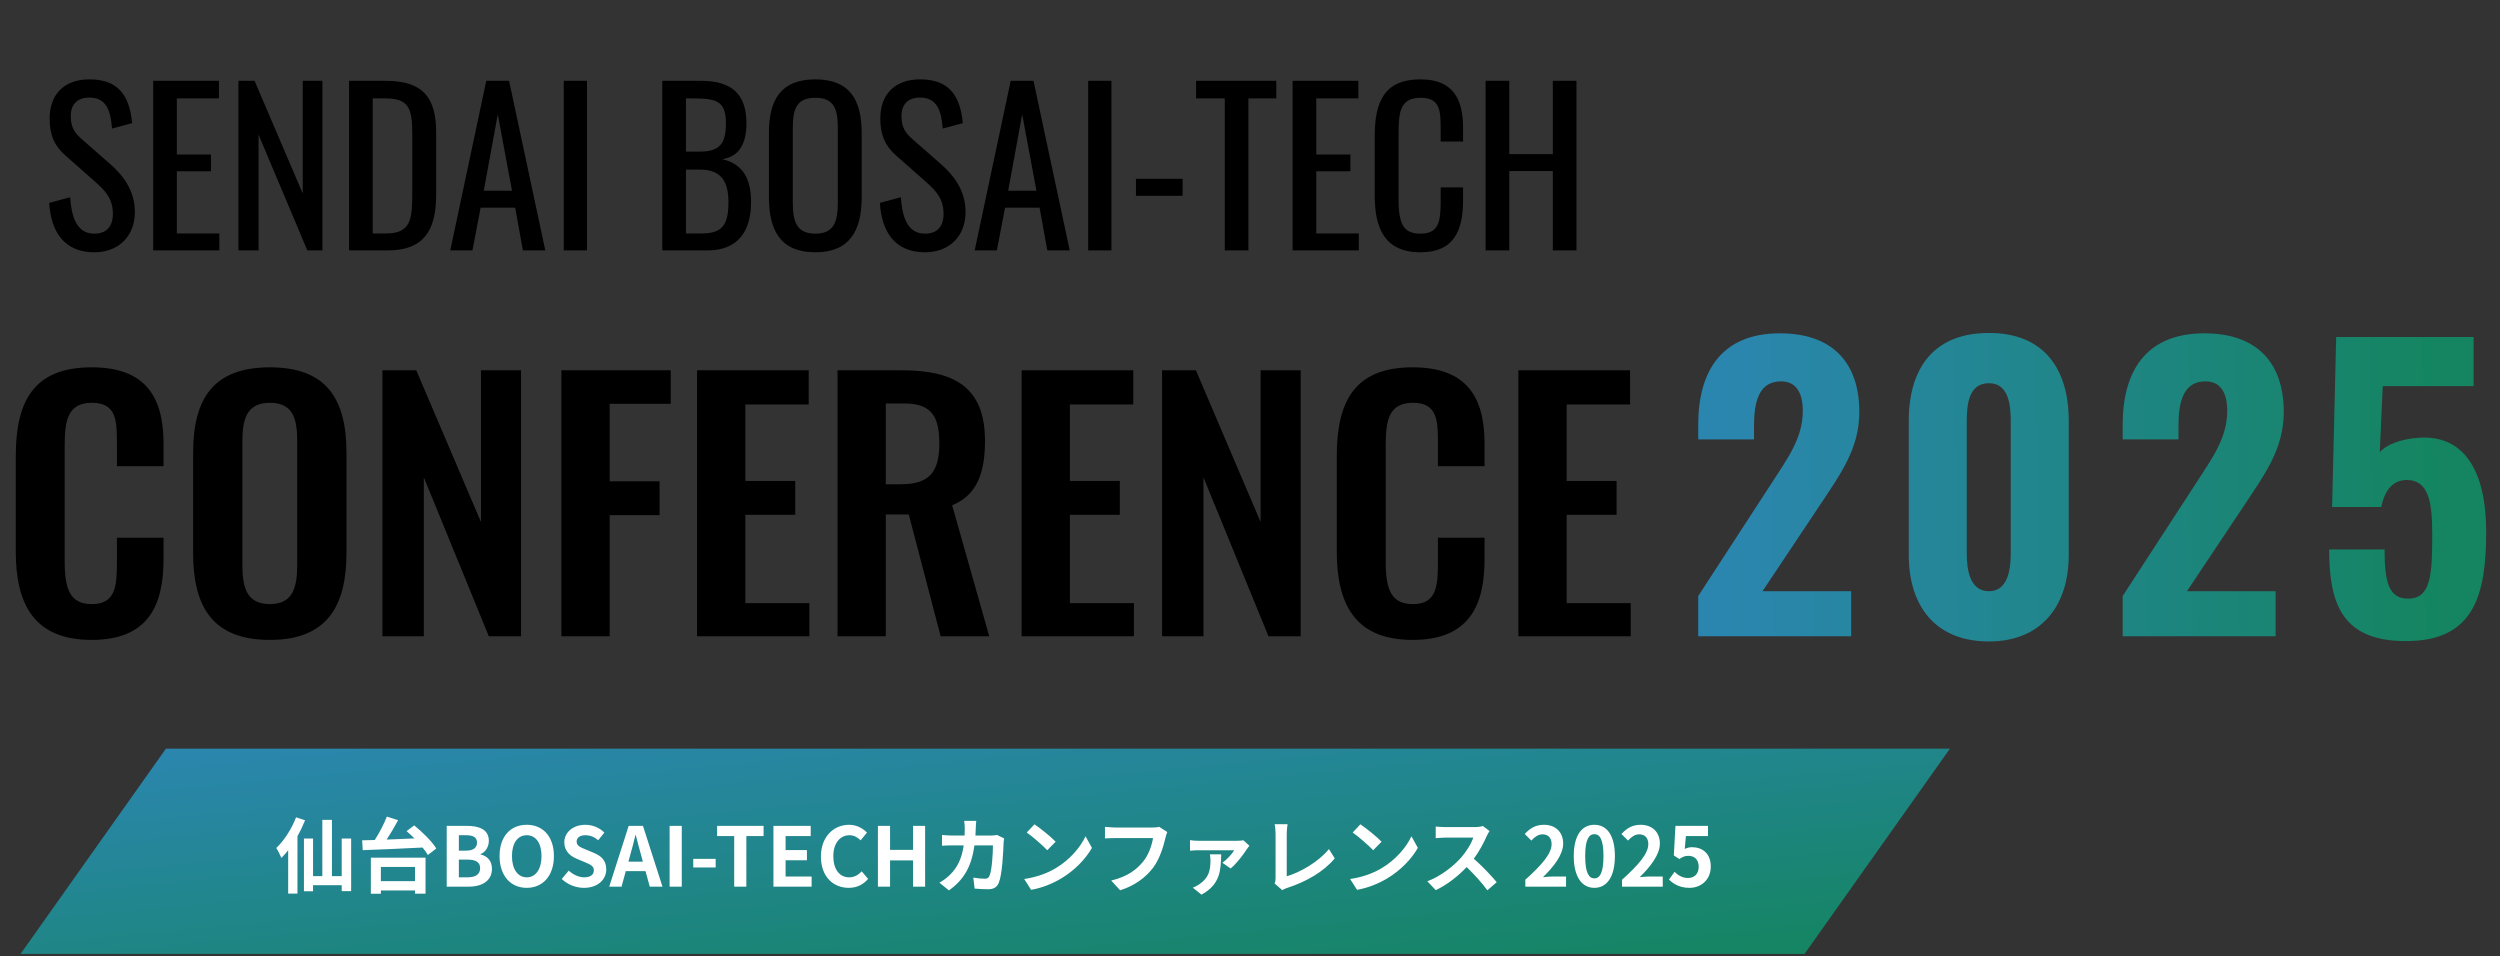
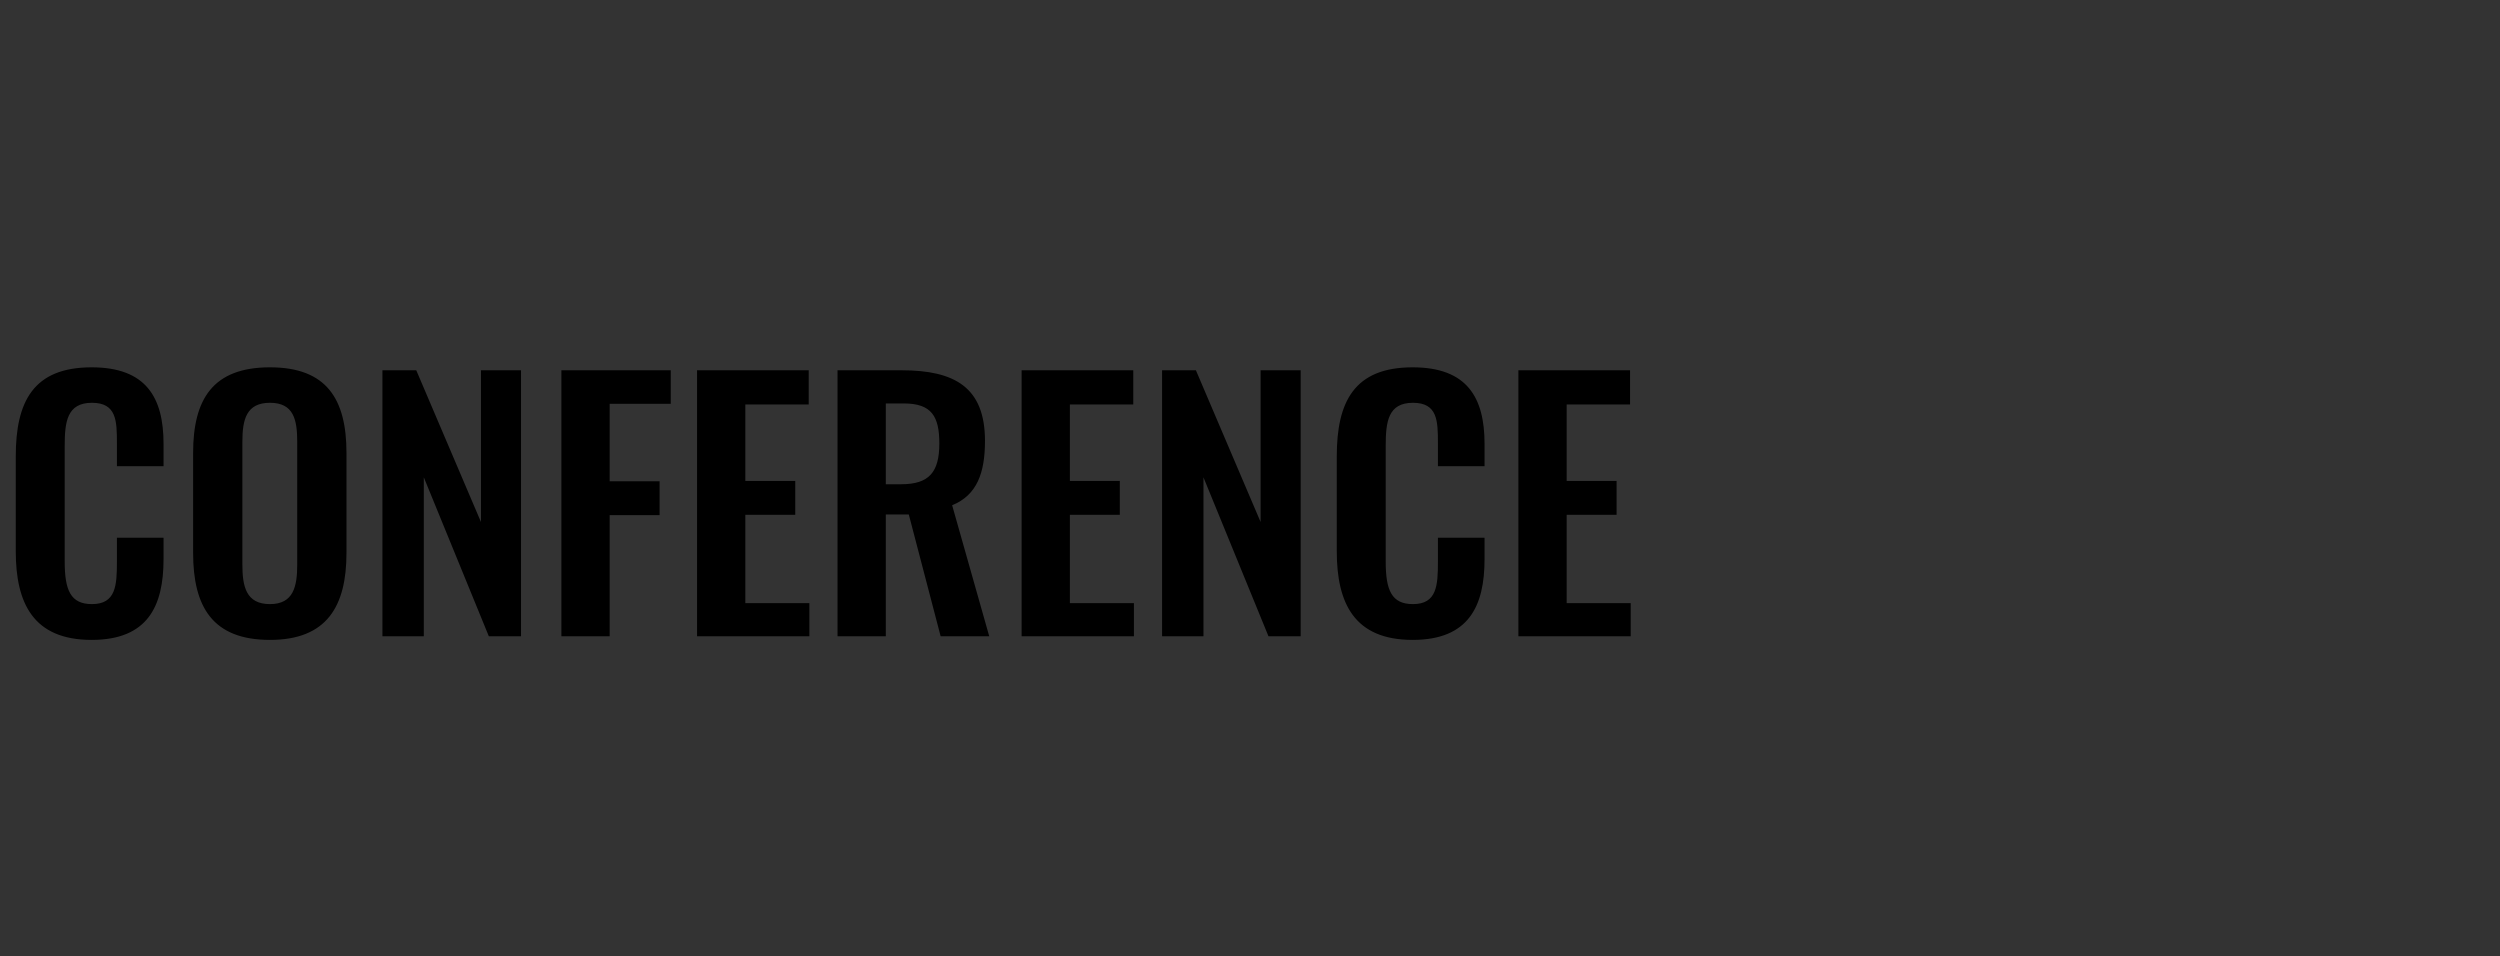
<svg xmlns="http://www.w3.org/2000/svg" width="609" height="233" viewBox="0 0 609 233" fill="none">
  <rect x="0" y="0" width="609" height="233" fill="#333333" stroke="none" />
-   <path d="M40.418 182.381H475L439.582 232.381H5L40.418 182.381Z" fill="url(#paint0_linear_1_1069)" />
-   <path d="M72.12 199.1L74.32 199.82C73.8 201.1 73.18 202.42 72.46 203.68V217.68H70.2V207.12C69.66 207.82 69.1 208.44 68.54 209C68.32 208.44 67.7 207.14 67.3 206.58C69.2 204.78 71.04 201.94 72.12 199.1ZM83.24 204.26H85.54V217.08H83.24V215.64H76.26V217.12H74.04V204.26H76.26V213.42H78.52V199.72H80.86V213.42H83.24V204.26ZM101.1 211.18H92.78V214.64H101.1V211.18ZM90.34 217.72V208.92H103.66V217.7H101.1V216.92H92.78V217.72H90.34ZM99.04 202.46L100.9 201.06C102.88 202.68 105.26 204.98 106.28 206.7L104.22 208.28C103.92 207.74 103.48 207.12 102.94 206.46C97.66 206.74 92.08 206.96 88.36 207.1L88.22 204.7C89.14 204.68 90.18 204.64 91.3 204.62C92.42 202.88 93.56 200.68 94.24 198.92L96.98 199.8C96.14 201.38 95.14 203.06 94.18 204.52C96.34 204.44 98.66 204.34 100.96 204.24C100.32 203.6 99.66 203 99.04 202.46ZM108.82 216V201.18H113.72C116.76 201.18 119.08 202.08 119.08 204.84C119.08 206.2 118.32 207.6 117.06 208.04V208.14C118.66 208.52 119.84 209.64 119.84 211.64C119.84 214.62 117.36 216 114.1 216H108.82ZM111.78 207.22H113.5C115.38 207.22 116.2 206.46 116.2 205.28C116.2 203.98 115.32 203.46 113.54 203.46H111.78V207.22ZM111.78 213.72H113.84C115.86 213.72 116.96 213 116.96 211.46C116.96 210.02 115.88 209.4 113.84 209.4H111.78V213.72ZM128.313 216.28C124.393 216.28 121.693 213.34 121.693 208.54C121.693 203.72 124.393 200.92 128.313 200.92C132.233 200.92 134.933 203.74 134.933 208.54C134.933 213.34 132.233 216.28 128.313 216.28ZM128.313 213.72C130.513 213.72 131.913 211.7 131.913 208.54C131.913 205.36 130.513 203.46 128.313 203.46C126.113 203.46 124.713 205.36 124.713 208.54C124.713 211.7 126.113 213.72 128.313 213.72ZM142.244 216.28C140.264 216.28 138.284 215.5 136.844 214.12L138.544 212.08C139.604 213.06 141.004 213.72 142.304 213.72C143.844 213.72 144.664 213.06 144.664 212.02C144.664 210.92 143.764 210.58 142.444 210.02L140.464 209.18C138.964 208.56 137.464 207.36 137.464 205.2C137.464 202.78 139.584 200.92 142.584 200.92C144.304 200.92 146.024 201.6 147.224 202.82L145.724 204.68C144.784 203.9 143.804 203.46 142.584 203.46C141.284 203.46 140.464 204.04 140.464 205.02C140.464 206.08 141.504 206.46 142.764 206.96L144.704 207.78C146.504 208.52 147.684 209.66 147.684 211.8C147.684 214.22 145.664 216.28 142.244 216.28ZM153.524 208.28L153.084 209.9H156.604L156.164 208.28C155.704 206.74 155.304 205.04 154.884 203.44H154.784C154.404 205.06 153.964 206.74 153.524 208.28ZM148.404 216L153.144 201.18H156.624L161.384 216H158.284L157.244 212.2H152.444L151.404 216H148.404ZM163.117 216V201.18H166.077V216H163.117ZM168.878 211.32V209.22H174.338V211.32H168.878ZM178.85 216V203.66H174.69V201.18H186.01V203.66H181.81V216H178.85ZM188.41 216V201.18H197.49V203.66H191.37V207.08H196.57V209.56H191.37V213.52H197.71V216H188.41ZM206.755 216.28C203.015 216.28 199.975 213.6 199.975 208.66C199.975 203.78 203.115 200.92 206.855 200.92C208.735 200.92 210.235 201.82 211.195 202.82L209.655 204.7C208.895 203.98 208.035 203.46 206.915 203.46C204.675 203.46 202.995 205.38 202.995 208.56C202.995 211.78 204.515 213.72 206.855 213.72C208.135 213.72 209.115 213.12 209.915 212.26L211.475 214.1C210.255 215.52 208.675 216.28 206.755 216.28ZM213.859 216V201.18H216.819V207.02H222.419V201.18H225.359V216H222.419V209.6H216.819V216H213.859ZM237.816 199.96C237.756 200.42 237.716 201.26 237.696 201.74C237.676 202.36 237.656 202.96 237.616 203.54H241.376C241.876 203.54 242.396 203.48 242.876 203.4L244.616 204.24C244.556 204.56 244.476 205.08 244.476 205.3C244.396 207.46 244.156 213.04 243.296 215.08C242.856 216.1 242.096 216.62 240.716 216.62C239.576 216.62 238.376 216.54 237.416 216.46L237.096 213.78C238.076 213.96 239.116 214.06 239.896 214.06C240.536 214.06 240.816 213.84 241.036 213.36C241.616 212.1 241.876 208.1 241.876 205.94H237.376C236.636 211.22 234.736 214.36 231.156 216.9L228.836 215.02C229.656 214.56 230.656 213.88 231.456 213.06C233.316 211.22 234.316 208.98 234.756 205.94H232.116C231.436 205.94 230.336 205.94 229.476 206.02V203.4C230.316 203.48 231.356 203.54 232.116 203.54H234.976C234.996 202.98 235.016 202.4 235.016 201.8C235.016 201.36 234.956 200.44 234.876 199.96H237.816ZM251.996 200.8C253.396 201.74 255.996 203.82 257.156 205.04L255.116 207.12C254.076 206 251.576 203.82 250.116 202.8L251.996 200.8ZM249.496 214.12C252.616 213.68 255.216 212.66 257.156 211.5C260.576 209.48 263.176 206.42 264.436 203.72L265.996 206.54C264.476 209.24 261.816 212 258.596 213.94C256.576 215.16 253.996 216.28 251.176 216.76L249.496 214.12ZM284.35 202.68C284.17 203.08 284.01 203.66 283.91 204.08C283.45 206.04 282.57 209.14 280.91 211.36C279.09 213.76 276.43 215.74 272.87 216.88L270.69 214.5C274.65 213.56 276.91 211.82 278.53 209.8C279.85 208.14 280.61 205.86 280.87 204.16H271.55C270.65 204.16 269.69 204.2 269.17 204.24V201.42C269.77 201.48 270.91 201.58 271.57 201.58H280.81C281.21 201.58 281.85 201.56 282.39 201.42L284.35 202.68ZM304.35 206.02C304.17 206.24 303.87 206.62 303.75 206.82C303.05 207.94 301.19 210.46 299.77 211.56L297.77 210.16C298.91 209.38 300.17 207.96 300.65 207.12H291.97C291.31 207.12 290.63 207.16 289.89 207.24V204.66C290.51 204.76 291.31 204.82 291.97 204.82H301.25C301.69 204.82 302.55 204.78 302.87 204.68L304.35 206.02ZM297.49 208.12C297.37 211.86 297.37 215.36 292.69 217.94L290.57 216.24C291.09 216.04 291.59 215.8 292.19 215.38C294.45 213.84 294.87 212.06 294.87 209.54C294.87 209.06 294.81 208.54 294.73 208.12H297.49ZM310.47 215.2C310.71 214.7 310.73 214.36 310.73 213.9V203.06C310.73 202.3 310.63 201.36 310.51 200.78H313.65C313.53 201.56 313.45 202.28 313.45 203.06V213.46C316.71 212.52 321.17 209.96 323.73 206.84L325.15 209.1C322.41 212.38 318.27 214.76 313.55 216.3C313.27 216.4 312.83 216.54 312.37 216.84L310.47 215.2ZM331.39 200.8C332.79 201.74 335.39 203.82 336.55 205.04L334.51 207.12C333.47 206 330.97 203.82 329.51 202.8L331.39 200.8ZM328.89 214.12C332.01 213.68 334.61 212.66 336.55 211.5C339.97 209.48 342.57 206.42 343.83 203.72L345.39 206.54C343.87 209.24 341.21 212 337.99 213.94C335.97 215.16 333.39 216.28 330.57 216.76L328.89 214.12ZM362.86 202.44C362.7 202.66 362.34 203.28 362.16 203.68C361.48 205.24 360.36 207.38 359.02 209.18C361 210.9 363.42 213.46 364.6 214.9L362.32 216.88C361.02 215.08 359.16 213.04 357.28 211.22C355.16 213.46 352.5 215.54 349.76 216.84L347.7 214.68C350.92 213.48 354.02 211.04 355.9 208.94C357.22 207.44 358.44 205.46 358.88 204.04H352.1C351.26 204.04 350.16 204.16 349.74 204.18V201.34C350.28 201.42 351.5 201.48 352.1 201.48H359.16C360.02 201.48 360.82 201.36 361.22 201.22L362.86 202.44ZM371.571 216V214.3C375.591 210.7 377.971 207.92 377.971 205.64C377.971 204.14 377.171 203.24 375.751 203.24C374.671 203.24 373.791 203.94 373.031 204.76L371.431 203.16C372.791 201.7 374.111 200.92 376.131 200.92C378.931 200.92 380.791 202.72 380.791 205.48C380.791 208.16 378.571 211.04 375.871 213.68C376.611 213.6 377.591 213.52 378.291 213.52H381.491V216H371.571ZM388.388 216.28C385.368 216.28 383.368 213.64 383.368 208.54C383.368 203.42 385.368 200.92 388.388 200.92C391.408 200.92 393.388 203.44 393.388 208.54C393.388 213.64 391.408 216.28 388.388 216.28ZM388.388 213.98C389.668 213.98 390.608 212.7 390.608 208.54C390.608 204.4 389.668 203.2 388.388 203.2C387.108 203.2 386.148 204.4 386.148 208.54C386.148 212.7 387.108 213.98 388.388 213.98ZM395.126 216V214.3C399.146 210.7 401.526 207.92 401.526 205.64C401.526 204.14 400.726 203.24 399.306 203.24C398.226 203.24 397.346 203.94 396.586 204.76L394.986 203.16C396.346 201.7 397.666 200.92 399.686 200.92C402.486 200.92 404.346 202.72 404.346 205.48C404.346 208.16 402.126 211.04 399.426 213.68C400.166 213.6 401.146 213.52 401.846 213.52H405.046V216H395.126ZM411.563 216.28C409.223 216.28 407.663 215.36 406.563 214.26L407.923 212.38C408.763 213.2 409.803 213.88 411.183 213.88C412.723 213.88 413.803 212.9 413.803 211.16C413.803 209.44 412.803 208.48 411.303 208.48C410.423 208.48 409.943 208.7 409.083 209.26L407.743 208.38L408.143 201.18H416.063V203.66H410.683L410.403 206.8C411.003 206.52 411.503 206.38 412.183 206.38C414.663 206.38 416.743 207.86 416.743 211.08C416.743 214.38 414.303 216.28 411.563 216.28Z" fill="white" />
  <path d="M22.32 155.88C8.08 155.88 3.84 146.92 3.84 134.28V111.16C3.84 97.88 8.08 89.48 22.32 89.48C35.6 89.48 39.84 96.84 39.84 108.12V113.56H28.48V107.96C28.48 102.52 28.4 98.12 22.4 98.12C16.32 98.12 15.76 102.76 15.76 108.68V136.76C15.76 143.8 17.2 147.16 22.4 147.16C28.24 147.16 28.48 142.6 28.48 136.84V131H39.84V136.2C39.84 147.64 36 155.88 22.32 155.88ZM65.763 155.88C51.763 155.88 47.043 147.8 47.043 134.68V110.36C47.043 97.24 51.843 89.48 65.763 89.48C79.603 89.48 84.403 97.24 84.403 110.36V134.68C84.403 147.72 79.603 155.88 65.763 155.88ZM65.763 147.16C71.523 147.16 72.403 142.84 72.403 137.48V107.64C72.403 102.2 71.523 98.12 65.763 98.12C60.003 98.12 59.043 102.2 59.043 107.64V137.48C59.043 142.84 59.923 147.16 65.763 147.16ZM93.161 155V90.2H101.401L117.161 127.16V90.2H126.921V155H119.081L103.241 116.28V155H93.161ZM136.755 155V90.2H163.395V98.36H148.515V117.24H160.675V125.48H148.515V155H136.755ZM169.802 155V90.2H197.002V98.52H181.562V117.16H193.722V125.4H181.562V146.92H197.162V155H169.802ZM204.021 155V90.2H219.621C232.581 90.2 239.941 94.36 239.941 107.4C239.941 115.16 238.021 120.6 231.941 123.08L240.981 155H229.141L221.381 125.32H215.781V155H204.021ZM215.781 117.96H219.541C226.341 117.96 228.821 115 228.821 108.04C228.821 101.48 226.981 98.28 220.181 98.28H215.781V117.96ZM248.864 155V90.2H276.064V98.52H260.624V117.16H272.784V125.4H260.624V146.92H276.224V155H248.864ZM283.083 155V90.2H291.323L307.083 127.16V90.2H316.843V155H309.003L293.163 116.28V155H283.083ZM344.117 155.88C329.877 155.88 325.637 146.92 325.637 134.28V111.16C325.637 97.88 329.877 89.48 344.117 89.48C357.397 89.48 361.637 96.84 361.637 108.12V113.56H350.277V107.96C350.277 102.52 350.197 98.12 344.197 98.12C338.117 98.12 337.557 102.76 337.557 108.68V136.76C337.557 143.8 338.997 147.16 344.197 147.16C350.037 147.16 350.277 142.6 350.277 136.84V131H361.637V136.2C361.637 147.64 357.797 155.88 344.117 155.88ZM369.88 155V90.2H397.08V98.52H381.64V117.16H393.8V125.4H381.64V146.92H397.24V155H369.88Z" fill="black" />
-   <path d="M413.69 155V145.19L431.42 117.92C435.29 111.89 439.16 106.85 439.16 100.1C439.16 95.42 437.36 92.9 433.85 92.9C428.54 92.9 427.28 97.76 427.28 103.7V107.03H413.69V103.43C413.69 90.56 419.27 81.2 433.58 81.2C446.36 81.2 452.93 88.31 452.93 100.37C452.93 109.28 448.34 115.49 443.39 122.96L429.35 144.02H450.95V155H413.69ZM484.507 156.26C471.457 156.26 464.977 147.62 464.977 135.2V102.53C464.977 89.75 471.007 81.11 484.507 81.11C497.827 81.11 503.947 89.75 503.947 102.53V135.2C503.947 147.53 497.287 156.26 484.507 156.26ZM484.507 144.02C489.187 144.02 489.817 138.53 489.817 134.93V102.8C489.817 98.93 489.457 93.35 484.507 93.35C479.377 93.35 479.107 98.93 479.107 102.8V134.93C479.107 138.53 479.737 144.02 484.507 144.02ZM517.085 155V145.19L534.815 117.92C538.685 111.89 542.555 106.85 542.555 100.1C542.555 95.42 540.755 92.9 537.245 92.9C531.935 92.9 530.675 97.76 530.675 103.7V107.03H517.085V103.43C517.085 90.56 522.665 81.2 536.975 81.2C549.755 81.2 556.325 88.31 556.325 100.37C556.325 109.28 551.735 115.49 546.785 122.96L532.745 144.02H554.345V155H517.085ZM586.102 156.17C570.712 156.17 567.382 147.35 567.382 133.85H580.882C580.882 141.86 581.872 146 586.912 145.82C592.222 145.64 592.492 139.7 592.492 130.16C592.492 122.42 591.682 116.93 586.282 116.93C583.042 116.93 580.972 119.18 580.072 123.5H568.102L569.092 82.1H602.572V94.07H580.432L579.712 110.18C581.152 108.38 584.842 106.94 588.892 106.67C600.142 105.68 605.632 114.59 605.632 129.53C605.632 145.01 602.662 156.17 586.102 156.17Z" fill="url(#paint1_linear_1_1069)" />
-   <path d="M22.954 61.459C15.763 61.459 12.397 56.563 11.989 49.423L17.089 48.046C17.395 52.483 18.517 56.92 22.954 56.92C25.912 56.92 27.493 55.237 27.493 52.075C27.493 48.352 25.606 46.414 23.005 44.119L16.069 37.999C13.315 35.602 12.091 33.001 12.091 28.87C12.091 22.801 15.814 19.333 21.781 19.333C28.36 19.333 31.522 22.75 32.185 29.992L27.289 31.318C26.983 27.238 26.065 23.77 21.781 23.77C18.925 23.77 17.242 25.3 17.242 28.309C17.242 30.808 18.007 32.236 19.945 33.919L26.932 40.039C30.043 42.793 32.848 46.465 32.848 51.616C32.848 57.736 28.717 61.459 22.954 61.459ZM37.319 61V19.69H53.333V23.974H43.081V37.642H51.395V41.722H43.081V56.869H53.434V61H37.319ZM58.087 61V19.69H62.014L73.744 47.128V19.69H78.538V61H74.866L62.983 32.797V61H58.087ZM85.031 61V19.69H94.007C103.187 19.69 106.247 23.923 106.247 32.287V47.485C106.247 56.257 103.136 61 94.466 61H85.031ZM90.794 56.869H94.058C100.331 56.869 100.433 53.095 100.433 46.414V33.001C100.433 26.626 99.821 23.974 93.905 23.974H90.794V56.869ZM109.682 61L118.454 19.69H124.013L132.836 61H127.379L125.492 50.596H117.077L115.088 61H109.682ZM117.842 46.465H124.727L121.259 27.85L117.842 46.465ZM137.333 61V19.69H142.994V61H137.333ZM161.332 61V19.69H170.818C178.264 19.69 181.834 22.954 181.834 30.043C181.834 35.143 179.947 38.203 175.918 38.764C180.865 39.937 182.956 43.354 182.956 49.219C182.956 56.359 179.743 61 172.348 61H161.332ZM167.095 36.928H170.512C175.357 36.928 176.836 34.939 176.836 30.043C176.836 24.382 174.337 23.974 168.472 23.974H167.095V36.928ZM167.095 56.869H170.971C176.122 56.869 177.448 54.574 177.448 49.219C177.448 44.068 175.561 41.314 170.512 41.314H167.095V56.869ZM198.634 61.459C190.219 61.459 187.312 56.257 187.312 48.046V32.389C187.312 24.229 190.27 19.333 198.634 19.333C206.947 19.333 209.905 24.28 209.905 32.389V48.097C209.905 56.206 206.947 61.459 198.634 61.459ZM198.634 56.92C203.224 56.92 204.091 53.911 204.091 49.321V31.216C204.091 26.626 203.224 23.821 198.634 23.821C193.993 23.821 193.126 26.626 193.126 31.216V49.321C193.126 53.911 193.993 56.92 198.634 56.92ZM225.31 61.459C218.119 61.459 214.753 56.563 214.345 49.423L219.445 48.046C219.751 52.483 220.873 56.92 225.31 56.92C228.268 56.92 229.849 55.237 229.849 52.075C229.849 48.352 227.962 46.414 225.361 44.119L218.425 37.999C215.671 35.602 214.447 33.001 214.447 28.87C214.447 22.801 218.17 19.333 224.137 19.333C230.716 19.333 233.878 22.75 234.541 29.992L229.645 31.318C229.339 27.238 228.421 23.77 224.137 23.77C221.281 23.77 219.598 25.3 219.598 28.309C219.598 30.808 220.363 32.236 222.301 33.919L229.288 40.039C232.399 42.793 235.204 46.465 235.204 51.616C235.204 57.736 231.073 61.459 225.31 61.459ZM237.431 61L246.203 19.69H251.762L260.585 61H255.128L253.241 50.596H244.826L242.837 61H237.431ZM245.591 46.465H252.476L249.008 27.85L245.591 46.465ZM265.082 61V19.69H270.743V61H265.082ZM276.713 47.689V43.558H288.086V47.689H276.713ZM298.352 61V23.974H291.365V19.69H310.898V23.974H304.115V61H298.352ZM314.88 61V19.69H330.894V23.974H320.643V37.642H328.956V41.722H320.643V56.869H330.996V61H314.88ZM346.002 61.459C337.23 61.459 334.884 55.441 334.884 47.74V33.154C334.884 24.79 337.23 19.333 346.002 19.333C353.703 19.333 356.406 23.77 356.406 31.216V34.48H350.949V31.573C350.949 26.983 350.847 23.821 346.053 23.821C341.157 23.821 340.698 27.187 340.698 32.287V48.658C340.698 54.88 342.075 56.92 346.053 56.92C350.694 56.92 350.949 53.605 350.949 48.709V45.649H356.406V48.709C356.406 56.308 354.111 61.459 346.002 61.459ZM361.896 61V19.69H367.659V37.54H378.267V19.69H384.03V61H378.267V41.671H367.659V61H361.896Z" fill="black" />
  <defs>
    <linearGradient id="paint0_linear_1_1069" x1="455.26" y1="232.381" x2="446.656" y2="142.616" gradientUnits="userSpaceOnUse">
      <stop stop-color="#148560" />
      <stop offset="1" stop-color="#2B86AF" />
    </linearGradient>
    <linearGradient id="paint1_linear_1_1069" x1="594.274" y1="119.58" x2="420.37" y2="121.78" gradientUnits="userSpaceOnUse">
      <stop stop-color="#148560" />
      <stop offset="1" stop-color="#2B86AF" />
    </linearGradient>
  </defs>
</svg>